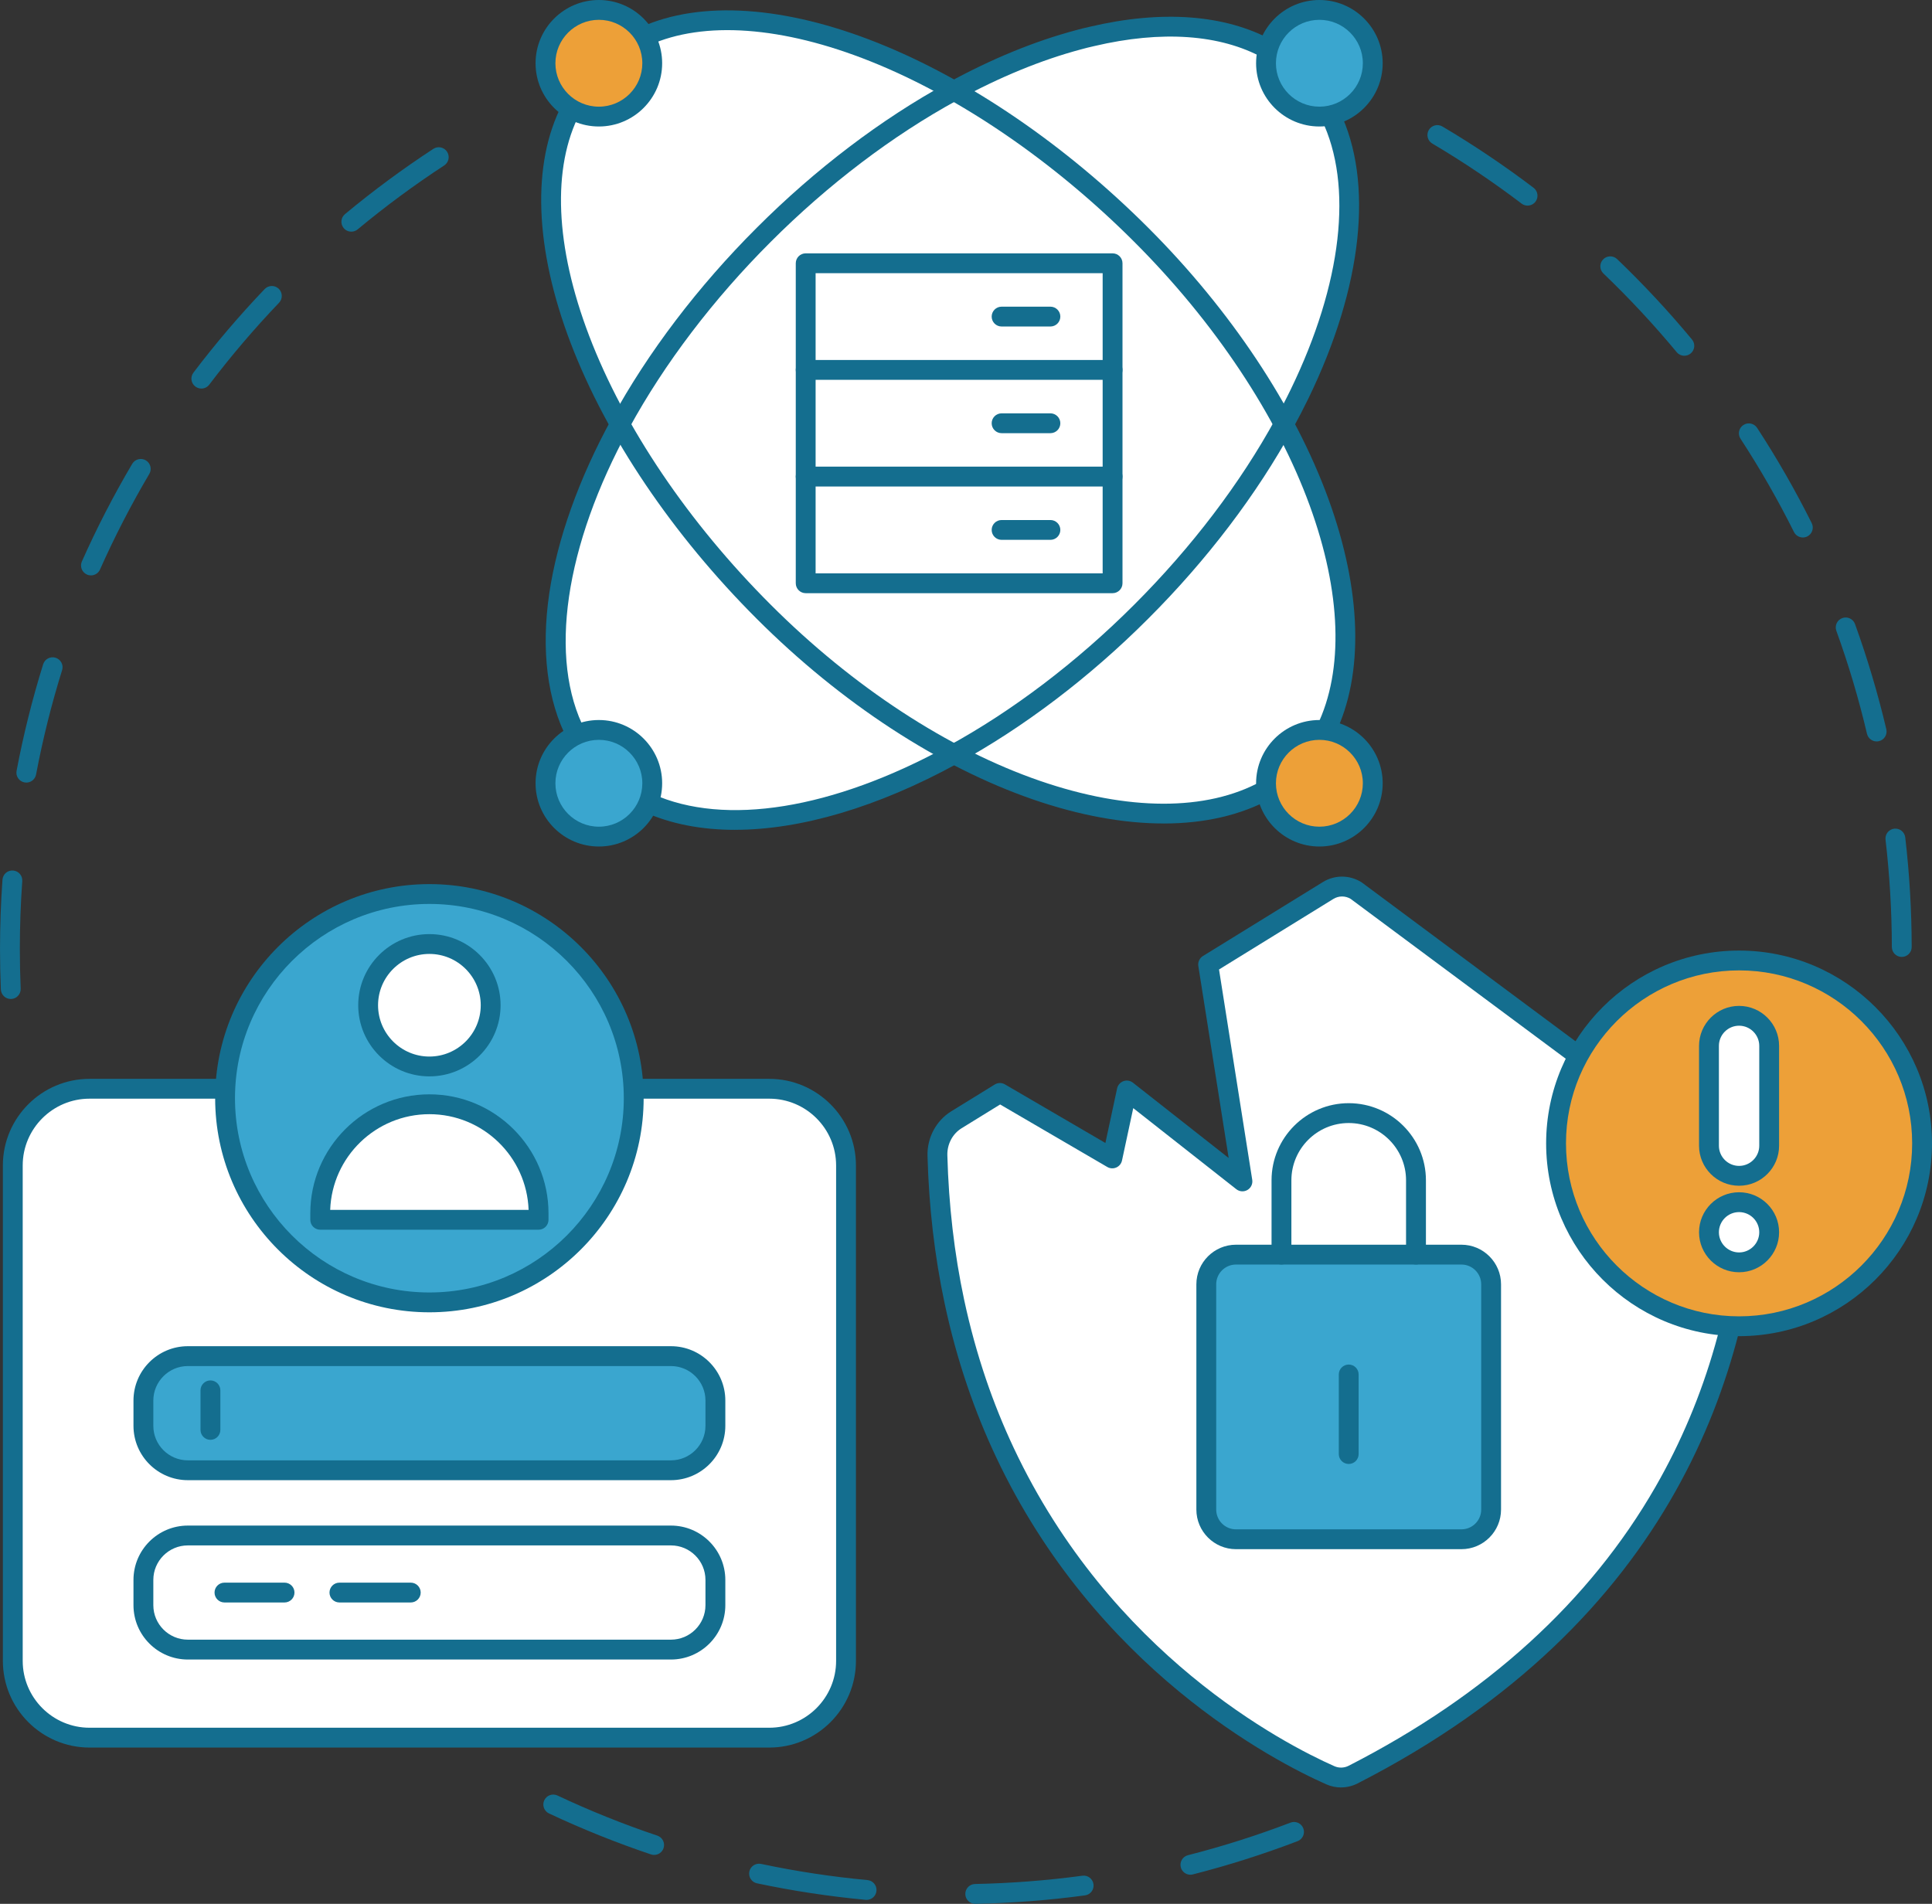
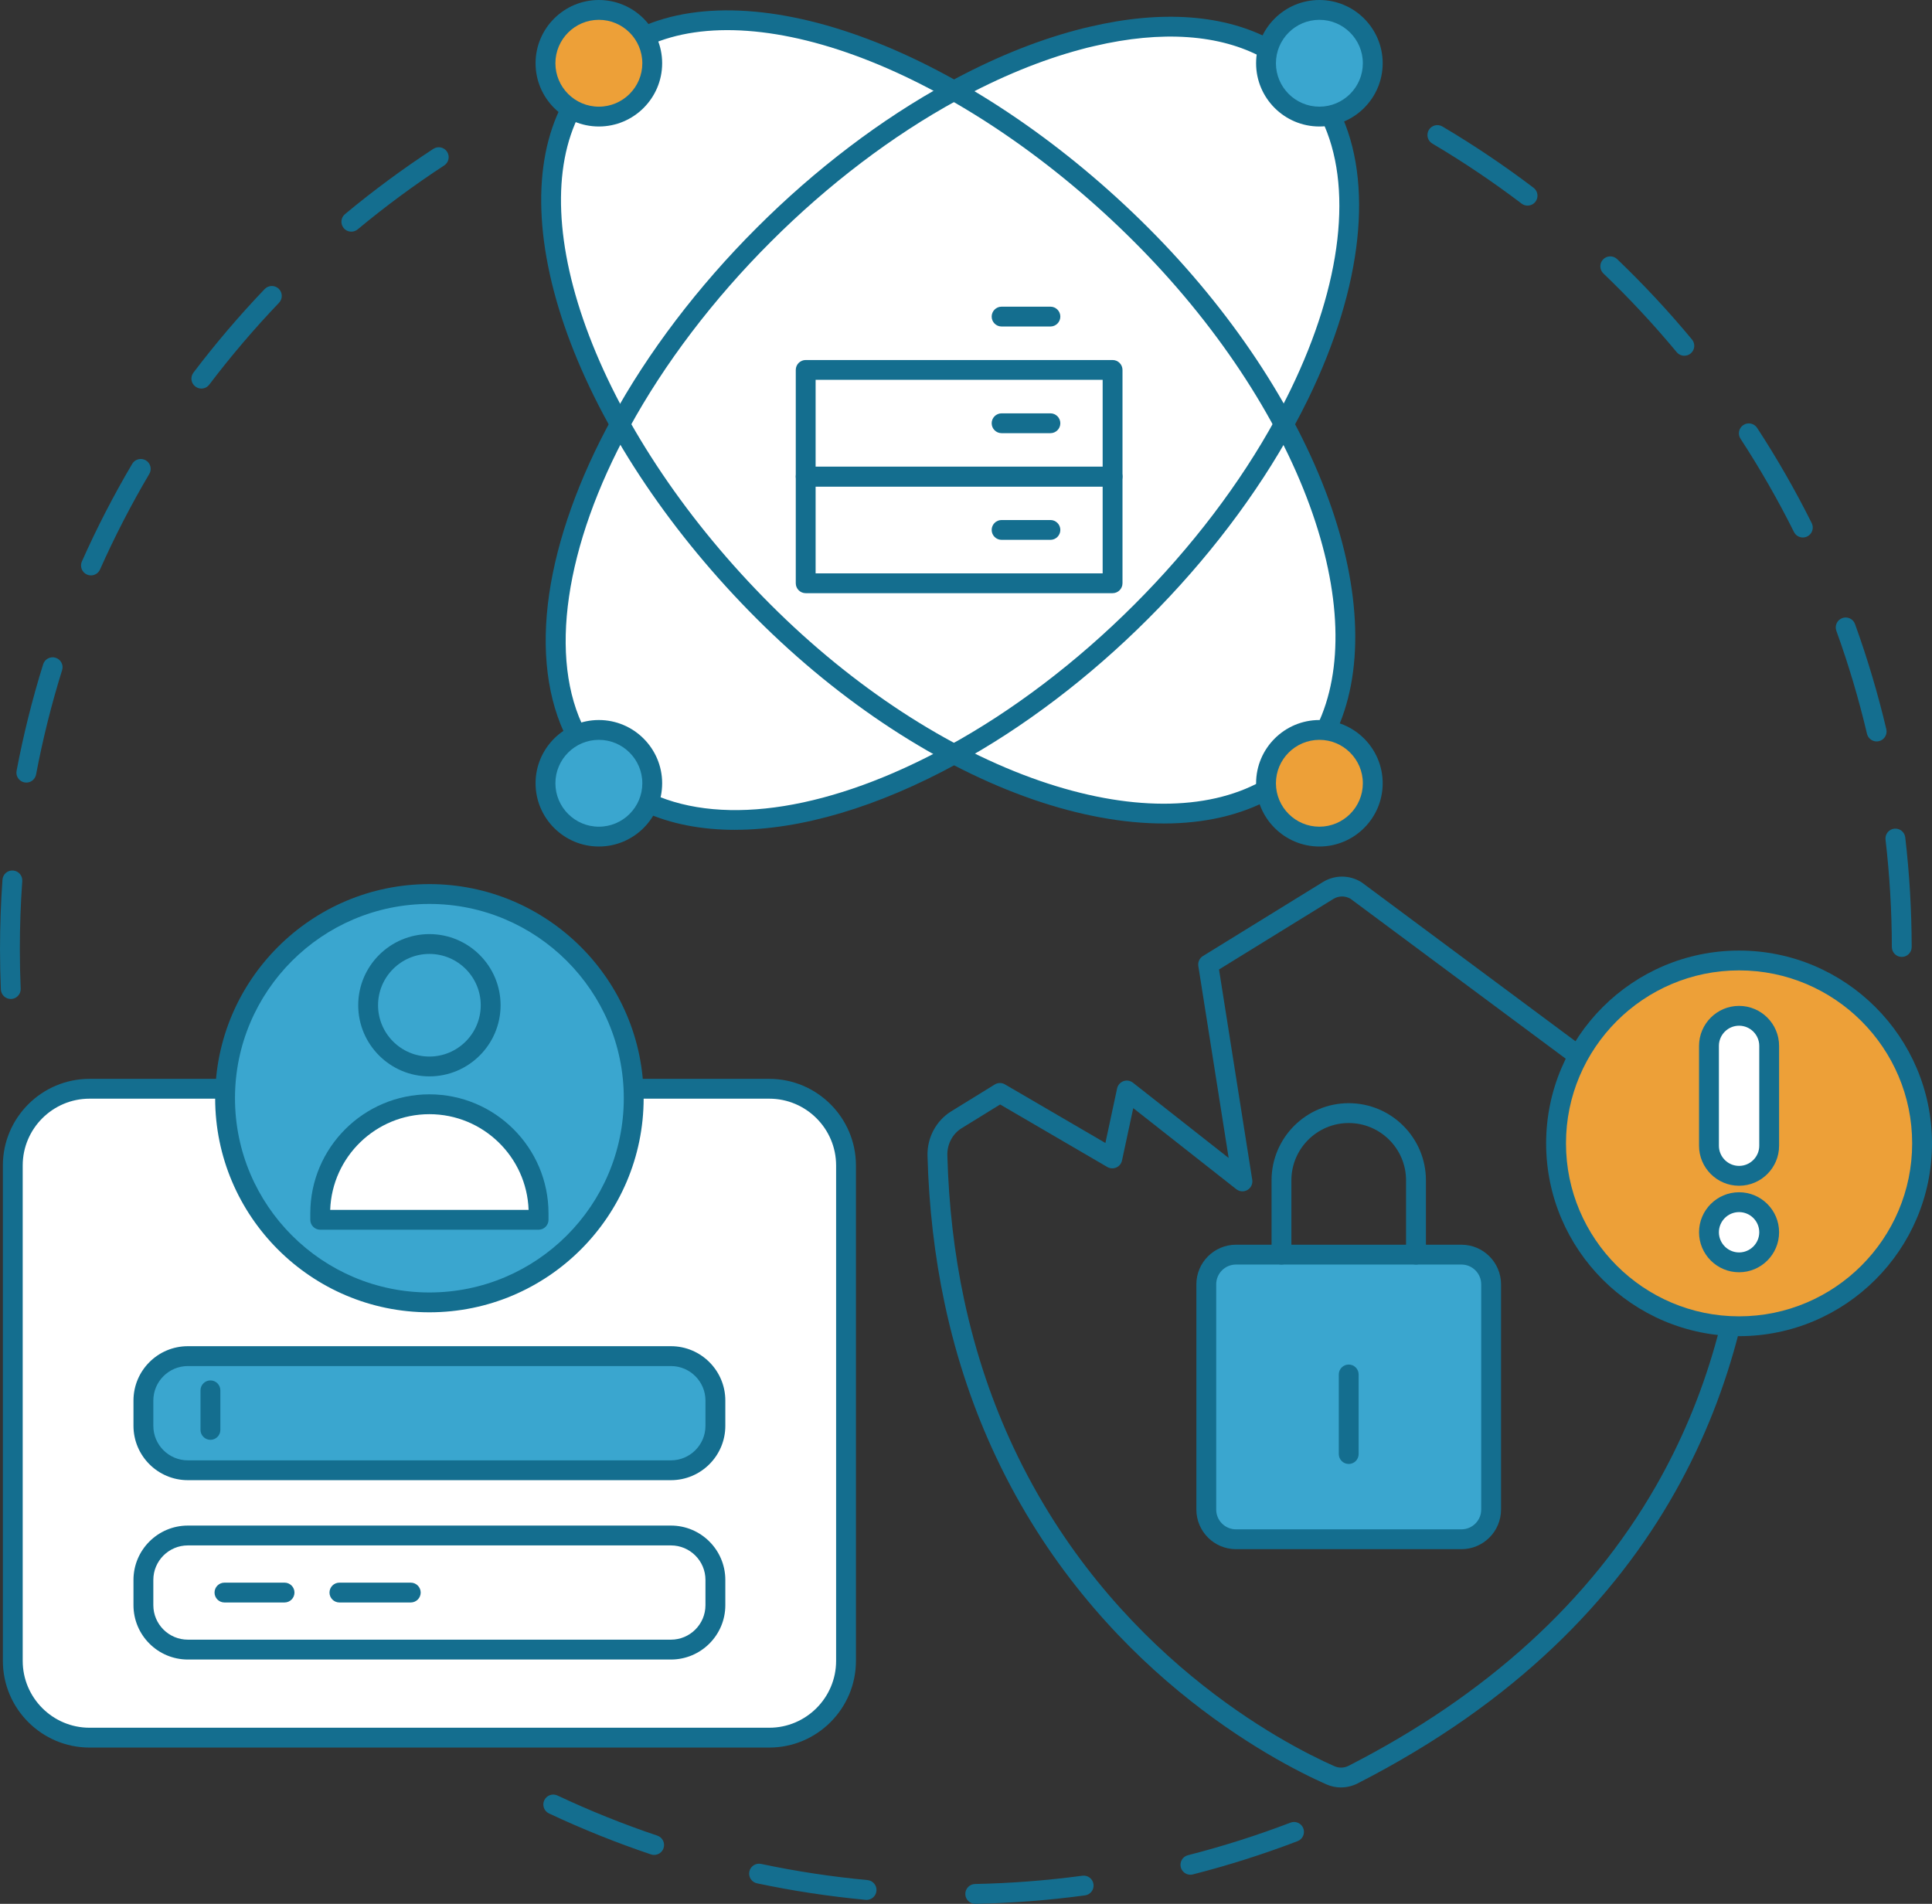
<svg xmlns="http://www.w3.org/2000/svg" width="138" height="136" viewBox="0 0 138 136" fill="none">
  <rect x="0" y="0" width="138" height="136" fill="#333333" stroke="none" />
  <g clip-path="url(#clip0_6_2)">
    <path d="M0.769 71.362C0.391 71.362 0.078 71.063 0.061 70.683C0.022 69.721 0.001 68.746 0.001 67.781C0.001 66.135 0.061 64.475 0.177 62.842C0.205 62.451 0.54 62.157 0.934 62.186C1.325 62.214 1.618 62.553 1.59 62.944C1.476 64.543 1.417 66.172 1.417 67.783C1.417 68.728 1.438 69.683 1.477 70.626C1.493 71.016 1.19 71.347 0.798 71.363C0.788 71.363 0.777 71.363 0.767 71.363L0.769 71.362ZM1.881 55.904C1.837 55.904 1.793 55.899 1.75 55.892C1.364 55.819 1.111 55.449 1.184 55.065C1.668 52.502 2.307 49.94 3.083 47.451C3.199 47.078 3.597 46.869 3.97 46.986C4.344 47.103 4.553 47.499 4.436 47.872C3.676 50.309 3.051 52.816 2.577 55.327C2.512 55.666 2.215 55.905 1.881 55.905V55.904ZM6.496 41.104C6.399 41.104 6.303 41.085 6.209 41.042C5.852 40.883 5.691 40.465 5.849 40.108C6.907 37.727 8.117 35.382 9.444 33.134C9.643 32.798 10.078 32.685 10.415 32.884C10.752 33.083 10.864 33.517 10.665 33.854C9.365 36.055 8.181 38.352 7.144 40.682C7.027 40.946 6.768 41.104 6.496 41.104ZM14.381 27.756C14.232 27.756 14.082 27.709 13.954 27.612C13.642 27.377 13.58 26.932 13.816 26.62C15.39 24.544 17.103 22.534 18.905 20.649C19.176 20.367 19.624 20.357 19.908 20.626C20.19 20.896 20.201 21.344 19.931 21.628C18.166 23.475 16.489 25.442 14.948 27.476C14.809 27.661 14.596 27.757 14.383 27.757L14.381 27.756ZM25.096 16.549C24.893 16.549 24.691 16.463 24.55 16.294C24.3 15.992 24.341 15.546 24.642 15.296C26.648 13.628 28.772 12.059 30.952 10.634C31.28 10.419 31.72 10.511 31.933 10.839C32.147 11.167 32.056 11.606 31.728 11.819C29.592 13.215 27.513 14.751 25.549 16.384C25.417 16.494 25.256 16.548 25.096 16.548V16.549Z" fill="#146E8F" />
    <path d="M69.659 136C69.275 136 68.958 135.693 68.951 135.306C68.944 134.916 69.254 134.592 69.645 134.584C72.207 134.532 74.785 134.333 77.309 133.993C77.697 133.938 78.054 134.212 78.107 134.6C78.16 134.988 77.887 135.345 77.499 135.397C74.923 135.745 72.29 135.949 69.674 136C69.67 136 69.664 136 69.659 136ZM61.899 135.718C61.877 135.718 61.855 135.718 61.831 135.715C59.23 135.472 56.618 135.075 54.071 134.535C53.687 134.455 53.443 134.079 53.525 133.696C53.605 133.312 53.98 133.068 54.365 133.15C56.86 133.678 59.416 134.066 61.965 134.304C62.354 134.341 62.641 134.686 62.604 135.075C62.571 135.443 62.262 135.718 61.9 135.718H61.899ZM85.029 133.922C84.713 133.922 84.424 133.709 84.342 133.388C84.246 133.009 84.474 132.623 84.853 132.527C87.329 131.896 89.793 131.112 92.178 130.2C92.544 130.06 92.954 130.243 93.093 130.608C93.233 130.974 93.05 131.384 92.684 131.523C90.249 132.455 87.731 133.254 85.204 133.899C85.146 133.914 85.087 133.921 85.029 133.921V133.922ZM46.726 132.507C46.651 132.507 46.575 132.496 46.5 132.471C44.029 131.64 41.578 130.655 39.217 129.545C38.862 129.378 38.71 128.956 38.877 128.602C39.044 128.248 39.466 128.096 39.82 128.263C42.132 129.352 44.531 130.316 46.95 131.128C47.322 131.252 47.521 131.654 47.396 132.025C47.297 132.32 47.02 132.507 46.724 132.507H46.726Z" fill="#146E8F" />
    <path d="M135.841 68.358C135.45 68.358 135.132 68.042 135.132 67.651C135.128 65.091 134.975 62.511 134.681 59.983C134.636 59.593 134.914 59.242 135.303 59.197C135.691 59.153 136.044 59.43 136.089 59.819C136.39 62.4 136.545 65.034 136.549 67.648C136.549 68.039 136.233 68.358 135.842 68.358H135.841ZM134.046 52.964C133.724 52.964 133.434 52.745 133.356 52.418C132.772 49.935 132.036 47.46 131.167 45.06C131.034 44.693 131.225 44.286 131.593 44.153C131.961 44.02 132.368 44.21 132.501 44.579C133.387 47.03 134.139 49.558 134.737 52.093C134.826 52.474 134.59 52.856 134.21 52.945C134.155 52.958 134.1 52.964 134.047 52.964H134.046ZM128.777 38.396C128.516 38.396 128.266 38.252 128.141 38.004C127.002 35.721 125.718 33.48 124.322 31.34C124.108 31.013 124.2 30.574 124.528 30.36C124.856 30.146 125.295 30.239 125.509 30.566C126.935 32.751 128.247 35.041 129.409 37.371C129.583 37.721 129.441 38.147 129.091 38.321C128.99 38.372 128.882 38.396 128.775 38.396H128.777ZM120.31 25.413C120.107 25.413 119.905 25.325 119.764 25.157C118.133 23.192 116.372 21.3 114.527 19.534C114.245 19.264 114.235 18.814 114.507 18.532C114.778 18.25 115.226 18.239 115.51 18.51C117.392 20.314 119.192 22.245 120.856 24.252C121.107 24.553 121.064 24.999 120.763 25.249C120.631 25.359 120.47 25.412 120.31 25.412V25.413ZM109.112 14.688C108.963 14.688 108.812 14.642 108.684 14.543C106.649 12.998 104.503 11.554 102.307 10.255C101.97 10.056 101.859 9.622 102.058 9.285C102.257 8.949 102.692 8.837 103.029 9.036C105.272 10.363 107.462 11.838 109.541 13.415C109.853 13.652 109.913 14.097 109.677 14.408C109.538 14.59 109.326 14.687 109.112 14.687V14.688Z" fill="#146E8F" />
    <path d="M91.816 30.234C92.006 29.886 92.192 29.535 92.374 29.187C92.549 28.849 92.716 28.511 92.883 28.173C92.894 28.164 92.894 28.154 92.898 28.143C96.605 20.509 97.534 13.241 95.114 8.24L90.635 3.512C87.332 1.697 82.943 1.45 78.069 2.597C77.75 2.669 77.435 2.745 77.111 2.836C74.265 3.594 71.26 4.82 68.207 6.482C59.833 1.747 51.63 0.113 46.137 2.591L40.859 7.769C38.019 13.246 39.52 21.679 44.352 30.306C39.715 38.801 38.413 47.066 41.236 52.499L46.388 57.356C51.84 59.819 59.864 58.442 68.103 53.933C68.141 53.912 68.178 53.889 68.216 53.868C76.784 58.381 85.084 59.406 90.501 56.427L94.789 52.14C97.422 46.709 96.227 38.627 91.775 30.303C91.788 30.28 91.803 30.256 91.816 30.233V30.234Z" fill="white" />
    <path d="M83.112 58.825C80.26 58.825 77.116 58.256 73.81 57.117C67.076 54.794 60.06 50.209 54.056 44.206C48.039 38.195 43.319 31.2 40.764 24.511C38.179 17.741 37.965 11.68 40.161 7.446C40.341 7.098 40.769 6.963 41.117 7.143C41.464 7.323 41.6 7.75 41.42 8.098C39.413 11.97 39.65 17.619 42.089 24.006C44.574 30.514 49.179 37.332 55.059 43.205C60.915 49.06 67.739 53.525 74.274 55.778C80.567 57.947 86.183 57.959 90.09 55.81C90.433 55.621 90.864 55.745 91.053 56.089C91.242 56.433 91.116 56.863 90.774 57.052C88.621 58.236 86.021 58.827 83.114 58.827L83.112 58.825Z" fill="#146E8F" />
    <path d="M94.719 52.852C94.615 52.852 94.51 52.828 94.41 52.78C94.058 52.609 93.911 52.186 94.081 51.833C95.997 47.881 95.808 42.296 93.549 36.107C91.211 29.7 86.758 23.009 81.009 17.267C75.251 11.511 68.566 6.935 62.184 4.385C55.901 1.874 50.28 1.466 46.358 3.237C46.001 3.397 45.582 3.239 45.42 2.882C45.259 2.525 45.417 2.107 45.774 1.945C50.052 0.015 56.066 0.414 62.71 3.07C69.266 5.69 76.119 10.375 82.01 16.264C87.901 22.151 92.472 29.024 94.88 35.622C97.271 42.173 97.441 48.15 95.356 52.451C95.233 52.704 94.981 52.85 94.718 52.85L94.719 52.852Z" fill="#146E8F" />
    <path d="M52.501 59.28C50.103 59.28 47.917 58.859 46.024 58.005C45.667 57.844 45.509 57.424 45.67 57.067C45.831 56.71 46.251 56.552 46.608 56.713C51.787 59.051 59.471 57.813 67.692 53.312C72.308 50.796 76.912 47.3 81.007 43.203C85.108 39.11 88.605 34.51 91.122 29.896C91.329 29.52 91.525 29.146 91.674 28.86C91.844 28.534 92.009 28.199 92.169 27.874L92.176 27.86C92.176 27.86 92.182 27.848 92.185 27.841C92.186 27.836 92.189 27.833 92.191 27.829C95.864 20.264 96.672 13.236 94.403 8.549C94.232 8.196 94.379 7.774 94.732 7.602C95.084 7.433 95.508 7.579 95.68 7.932C98.135 13.004 97.332 20.474 93.476 28.426C93.463 28.459 93.447 28.492 93.429 28.521C93.27 28.846 93.104 29.179 92.93 29.513C92.778 29.804 92.577 30.187 92.365 30.574C89.784 35.303 86.203 40.015 82.008 44.203C77.819 48.395 73.103 51.974 68.371 54.553C62.675 57.671 57.183 59.278 52.5 59.278L52.501 59.28Z" fill="#146E8F" />
    <path d="M41.167 53.21C40.911 53.21 40.663 53.071 40.537 52.828C39.092 50.047 38.64 46.447 39.23 42.419C39.799 38.522 41.345 34.192 43.7 29.898C46.281 25.169 49.862 20.456 54.056 16.269C58.245 12.077 62.962 8.498 67.695 5.918C70.815 4.209 73.898 2.944 76.858 2.155C77.154 2.072 77.47 1.994 77.843 1.911C83.003 0.696 87.522 1.036 90.907 2.896C91.249 3.084 91.375 3.514 91.186 3.858C90.998 4.201 90.567 4.327 90.223 4.138C87.152 2.449 82.981 2.157 78.161 3.292C77.804 3.373 77.511 3.444 77.231 3.523C74.374 4.284 71.396 5.509 68.374 7.162C63.758 9.679 59.154 13.174 55.059 17.271C50.958 21.365 47.461 25.965 44.944 30.578C40.325 39.006 39.148 47.079 41.796 52.177C41.976 52.524 41.842 52.952 41.493 53.132C41.389 53.187 41.277 53.213 41.167 53.213V53.21Z" fill="#146E8F" />
    <path d="M94.242 59.763C96.347 59.763 98.054 58.057 98.054 55.953C98.054 53.849 96.347 52.143 94.242 52.143C92.136 52.143 90.43 53.849 90.43 55.953C90.43 58.057 92.136 59.763 94.242 59.763Z" fill="#EDA038" />
    <path d="M94.242 60.471C91.749 60.471 89.721 58.445 89.721 55.953C89.721 53.462 91.749 51.435 94.242 51.435C96.735 51.435 98.763 53.462 98.763 55.953C98.763 58.445 96.735 60.471 94.242 60.471ZM94.242 52.851C92.531 52.851 91.138 54.243 91.138 55.953C91.138 57.664 92.531 59.055 94.242 59.055C95.953 59.055 97.346 57.664 97.346 55.953C97.346 54.243 95.953 52.851 94.242 52.851Z" fill="#146E8F" />
    <path d="M94.242 8.328C96.347 8.328 98.054 6.622 98.054 4.518C98.054 2.414 96.347 0.708 94.242 0.708C92.136 0.708 90.43 2.414 90.43 4.518C90.43 6.622 92.136 8.328 94.242 8.328Z" fill="#3AA6CF" />
    <path d="M94.242 9.036C91.749 9.036 89.721 7.01 89.721 4.518C89.721 2.026 91.749 0 94.242 0C96.735 0 98.763 2.026 98.763 4.518C98.763 7.01 96.735 9.036 94.242 9.036ZM94.242 1.416C92.531 1.416 91.138 2.808 91.138 4.518C91.138 6.229 92.531 7.62 94.242 7.62C95.953 7.62 97.346 6.229 97.346 4.518C97.346 2.808 95.953 1.416 94.242 1.416Z" fill="#146E8F" />
    <path d="M42.777 59.763C44.883 59.763 46.59 58.057 46.59 55.953C46.59 53.849 44.883 52.143 42.777 52.143C40.672 52.143 38.965 53.849 38.965 55.953C38.965 58.057 40.672 59.763 42.777 59.763Z" fill="#3AA6CF" />
    <path d="M42.776 60.471C40.282 60.471 38.255 58.445 38.255 55.953C38.255 53.462 40.282 51.435 42.776 51.435C45.269 51.435 47.297 53.462 47.297 55.953C47.297 58.445 45.269 60.471 42.776 60.471ZM42.776 52.851C41.064 52.851 39.672 54.243 39.672 55.953C39.672 57.664 41.064 59.055 42.776 59.055C44.487 59.055 45.88 57.664 45.88 55.953C45.88 54.243 44.487 52.851 42.776 52.851Z" fill="#146E8F" />
    <path d="M42.777 8.328C44.883 8.328 46.59 6.622 46.59 4.518C46.59 2.414 44.883 0.708 42.777 0.708C40.672 0.708 38.965 2.414 38.965 4.518C38.965 6.622 40.672 8.328 42.777 8.328Z" fill="#EDA038" />
    <path d="M42.776 9.036C40.282 9.036 38.255 7.01 38.255 4.518C38.255 2.026 40.284 0 42.776 0C45.267 0 47.297 2.026 47.297 4.518C47.297 7.01 45.269 9.036 42.776 9.036ZM42.776 1.416C41.064 1.416 39.672 2.808 39.672 4.518C39.672 6.229 41.064 7.62 42.776 7.62C44.487 7.62 45.88 6.229 45.88 4.518C45.88 2.808 44.487 1.416 42.776 1.416Z" fill="#146E8F" />
    <path d="M79.47 18.806H57.549V26.426H79.47V18.806Z" fill="white" />
-     <path d="M79.47 27.134H57.549C57.158 27.134 56.841 26.816 56.841 26.426V18.806C56.841 18.415 57.158 18.098 57.549 18.098H79.47C79.861 18.098 80.178 18.415 80.178 18.806V26.426C80.178 26.816 79.861 27.134 79.47 27.134ZM58.258 25.718H78.761V19.514H58.258V25.718Z" fill="#146E8F" />
    <path d="M79.47 26.426H57.549V34.046H79.47V26.426Z" fill="white" />
    <path d="M79.47 34.754H57.549C57.158 34.754 56.841 34.436 56.841 34.046V26.426C56.841 26.035 57.158 25.718 57.549 25.718H79.47C79.861 25.718 80.178 26.035 80.178 26.426V34.046C80.178 34.436 79.861 34.754 79.47 34.754ZM58.258 33.337H78.761V27.134H58.258V33.337Z" fill="#146E8F" />
-     <path d="M79.47 34.046H57.549V41.666H79.47V34.046Z" fill="white" />
    <path d="M79.47 42.374H57.549C57.158 42.374 56.841 42.056 56.841 41.666V34.046C56.841 33.655 57.158 33.338 57.549 33.338H79.47C79.861 33.338 80.178 33.655 80.178 34.046V41.666C80.178 42.056 79.861 42.374 79.47 42.374ZM58.258 40.958H78.761V34.754H58.258V40.958Z" fill="#146E8F" />
    <path d="M75.03 23.324H71.542C71.151 23.324 70.834 23.006 70.834 22.616C70.834 22.225 71.151 21.907 71.542 21.907H75.03C75.421 21.907 75.738 22.225 75.738 22.616C75.738 23.006 75.421 23.324 75.03 23.324Z" fill="#146E8F" />
    <path d="M75.03 30.944H71.542C71.151 30.944 70.834 30.626 70.834 30.236C70.834 29.845 71.151 29.527 71.542 29.527H75.03C75.421 29.527 75.738 29.845 75.738 30.236C75.738 30.626 75.421 30.944 75.03 30.944Z" fill="#146E8F" />
    <path d="M75.03 38.564H71.542C71.151 38.564 70.834 38.246 70.834 37.856C70.834 37.465 71.151 37.148 71.542 37.148H75.03C75.421 37.148 75.738 37.465 75.738 37.856C75.738 38.246 75.421 38.564 75.03 38.564Z" fill="#146E8F" />
-     <path d="M71.424 78.074L68.317 79.991C67.445 80.53 66.932 81.508 66.96 82.547C67.059 86.305 67.487 89.777 68.169 92.978C68.603 95.01 69.137 96.933 69.756 98.753C70.352 100.504 71.025 102.159 71.76 103.722C78.855 118.82 91.632 125.312 95.019 126.814C95.542 127.046 96.141 127.031 96.649 126.771C118.647 115.525 124.437 98.168 125.048 84.566L96.862 63.617C96.249 63.238 95.473 63.237 94.86 63.617L86.297 68.899L88.743 84.394L80.487 77.899L79.447 82.752L71.424 78.073V78.074Z" fill="white" />
    <path d="M95.789 127.688C95.431 127.688 95.07 127.613 94.731 127.463C90.998 125.806 78.259 119.221 71.119 104.023C70.355 102.398 69.671 100.702 69.086 98.981C68.443 97.094 67.901 95.124 67.477 93.126C66.761 89.765 66.348 86.212 66.251 82.566C66.216 81.271 66.866 80.054 67.945 79.388L71.052 77.472C71.274 77.334 71.555 77.331 71.781 77.463L78.957 81.649L79.793 77.751C79.845 77.513 80.016 77.317 80.246 77.233C80.476 77.15 80.733 77.192 80.925 77.343L87.761 82.72L85.595 69.009C85.552 68.727 85.68 68.445 85.923 68.295L94.486 63.013C95.334 62.489 96.388 62.491 97.234 63.014C97.252 63.025 97.268 63.036 97.284 63.048L125.469 83.997C125.658 84.138 125.765 84.363 125.755 84.597C125.166 97.711 119.694 115.782 96.969 127.4C96.597 127.59 96.192 127.685 95.786 127.685L95.789 127.688ZM71.434 78.901L68.689 80.594C68.037 80.995 67.647 81.737 67.668 82.528C67.764 86.088 68.165 89.554 68.863 92.83C69.277 94.773 69.805 96.689 70.428 98.525C70.996 100.196 71.661 101.843 72.403 103.42C79.335 118.173 91.687 124.561 95.308 126.166C95.637 126.313 96.009 126.302 96.328 126.14C106.172 121.108 113.549 114.4 118.256 106.2C121.88 99.888 123.921 92.728 124.325 84.91L96.469 64.207C96.085 63.981 95.615 63.984 95.234 64.22L87.073 69.255L89.446 84.284C89.491 84.572 89.355 84.858 89.105 85.005C88.853 85.153 88.537 85.131 88.308 84.951L80.946 79.159L80.143 82.901C80.095 83.124 79.944 83.309 79.736 83.4C79.528 83.492 79.29 83.479 79.092 83.364L71.437 78.898L71.434 78.901Z" fill="#146E8F" />
    <path d="M88.286 109.958H104.386C105.558 109.958 106.509 109.008 106.509 107.836V91.746C106.509 90.574 105.558 89.624 104.386 89.624H88.286C87.114 89.624 86.163 90.574 86.163 91.746V107.836C86.163 109.008 87.114 109.958 88.286 109.958Z" fill="#3AA6CF" />
    <path d="M104.386 110.666H88.286C86.724 110.666 85.455 109.396 85.455 107.836V91.746C85.455 90.185 86.726 88.916 88.286 88.916H104.386C105.948 88.916 107.217 90.186 107.217 91.746V107.836C107.217 109.397 105.947 110.666 104.386 110.666ZM88.286 90.333C87.506 90.333 86.872 90.966 86.872 91.746V107.836C86.872 108.616 87.506 109.249 88.286 109.249H104.386C105.166 109.249 105.8 108.616 105.8 107.836V91.746C105.8 90.966 105.166 90.333 104.386 90.333H88.286Z" fill="#146E8F" />
    <path d="M101.14 90.333C100.749 90.333 100.432 90.015 100.432 89.624V84.316C100.432 82.06 98.594 80.224 96.337 80.224C94.079 80.224 92.242 82.06 92.242 84.316V89.624C92.242 90.015 91.924 90.333 91.534 90.333C91.143 90.333 90.825 90.015 90.825 89.624V84.316C90.825 81.279 93.298 78.806 96.338 78.806C99.379 78.806 101.852 81.277 101.852 84.316V89.624C101.852 90.015 101.534 90.333 101.143 90.333H101.14Z" fill="#146E8F" />
    <path d="M96.337 104.579C95.946 104.579 95.628 104.262 95.628 103.871V98.185C95.628 97.795 95.946 97.477 96.337 97.477C96.728 97.477 97.046 97.795 97.046 98.185V103.871C97.046 104.262 96.728 104.579 96.337 104.579Z" fill="#146E8F" />
    <path d="M124.219 94.74C131.439 94.74 137.291 88.89 137.291 81.675C137.291 74.46 131.439 68.611 124.219 68.611C117 68.611 111.147 74.46 111.147 81.675C111.147 88.89 117 94.74 124.219 94.74Z" fill="#EDA038" />
    <path d="M124.219 95.449C116.621 95.449 110.438 89.27 110.438 81.677C110.438 74.083 116.621 67.904 124.219 67.904C131.817 67.904 138 74.083 138 81.677C138 89.27 131.817 95.449 124.219 95.449ZM124.219 69.32C117.403 69.32 111.856 74.863 111.856 81.677C111.856 88.49 117.401 94.033 124.219 94.033C131.037 94.033 136.583 88.49 136.583 81.677C136.583 74.863 131.037 69.32 124.219 69.32Z" fill="#146E8F" />
    <path d="M124.219 83.994C125.402 83.994 126.37 83.027 126.37 81.845V74.712C126.37 73.53 125.402 72.563 124.219 72.563C123.036 72.563 122.069 73.53 122.069 74.712V81.845C122.069 83.027 123.036 83.994 124.219 83.994Z" fill="white" />
    <path d="M124.219 84.704C122.642 84.704 121.36 83.422 121.36 81.846V74.714C121.36 73.138 122.642 71.856 124.219 71.856C125.796 71.856 127.078 73.138 127.078 74.714V81.846C127.078 83.422 125.796 84.704 124.219 84.704ZM124.219 73.272C123.424 73.272 122.779 73.919 122.779 74.712V81.845C122.779 82.639 123.426 83.286 124.219 83.286C125.013 83.286 125.661 82.639 125.661 81.845V74.712C125.661 73.918 125.014 73.272 124.219 73.272Z" fill="#146E8F" />
    <path d="M124.219 90.176C125.402 90.176 126.37 89.209 126.37 88.027C126.37 86.844 125.402 85.877 124.219 85.877C123.036 85.877 122.069 86.844 122.069 88.027C122.069 89.209 123.036 90.176 124.219 90.176Z" fill="white" />
    <path d="M124.219 90.884C122.642 90.884 121.36 89.603 121.36 88.027C121.36 86.451 122.642 85.169 124.219 85.169C125.796 85.169 127.078 86.451 127.078 88.027C127.078 89.603 125.796 90.884 124.219 90.884ZM124.219 86.587C123.424 86.587 122.779 87.234 122.779 88.027C122.779 88.82 123.426 89.468 124.219 89.468C125.013 89.468 125.661 88.821 125.661 88.027C125.661 87.232 125.014 86.587 124.219 86.587Z" fill="#146E8F" />
    <path d="M45.254 77.778H54.946C57.977 77.778 60.43 80.23 60.43 83.258V118.646C60.43 121.674 57.977 124.131 54.946 124.131H6.398C3.367 124.131 0.914 121.674 0.914 118.646V83.258C0.914 80.23 3.367 77.778 6.398 77.778H16.09" fill="white" />
    <path d="M54.946 124.838H6.398C2.984 124.838 0.205 122.059 0.205 118.644V83.257C0.205 79.845 2.984 77.068 6.398 77.068H16.09C16.48 77.068 16.798 77.385 16.798 77.776C16.798 78.167 16.48 78.484 16.09 78.484H6.398C3.765 78.484 1.622 80.625 1.622 83.257V118.644C1.622 121.278 3.764 123.421 6.398 123.421H54.946C57.578 123.421 59.722 121.279 59.722 118.644V83.257C59.722 80.626 57.58 78.484 54.946 78.484H45.254C44.863 78.484 44.546 78.167 44.546 77.776C44.546 77.385 44.863 77.068 45.254 77.068H54.946C58.36 77.068 61.139 79.845 61.139 83.257V118.644C61.139 122.059 58.36 124.838 54.946 124.838Z" fill="#146E8F" />
    <path d="M30.671 93.035C38.732 93.035 45.266 86.505 45.266 78.449C45.266 70.393 38.732 63.863 30.671 63.863C22.611 63.863 16.076 70.393 16.076 78.449C16.076 86.505 22.611 93.035 30.671 93.035Z" fill="#3AA6CF" />
    <path d="M30.671 93.745C22.233 93.745 15.368 86.884 15.368 78.451C15.368 70.017 22.233 63.156 30.671 63.156C39.11 63.156 45.975 70.017 45.975 78.451C45.975 86.884 39.11 93.745 30.671 93.745ZM30.671 64.573C23.014 64.573 16.785 70.798 16.785 78.451C16.785 86.103 23.014 92.328 30.671 92.328C38.328 92.328 44.557 86.103 44.557 78.451C44.557 70.798 38.328 64.573 30.671 64.573Z" fill="#146E8F" />
-     <path d="M33.355 75.259C35.265 73.779 35.613 71.032 34.133 69.123C32.652 67.214 29.903 66.866 27.993 68.346C26.083 69.825 25.735 72.572 27.215 74.481C28.696 76.39 31.445 76.738 33.355 75.259Z" fill="white" />
    <path d="M30.671 76.891C27.868 76.891 25.587 74.611 25.587 71.809C25.587 69.007 27.868 66.728 30.671 66.728C33.475 66.728 35.756 69.007 35.756 71.809C35.756 74.611 33.475 76.891 30.671 76.891ZM30.671 68.144C28.649 68.144 27.004 69.789 27.004 71.809C27.004 73.83 28.649 75.475 30.671 75.475C32.693 75.475 34.339 73.83 34.339 71.809C34.339 69.789 32.693 68.144 30.671 68.144Z" fill="#146E8F" />
    <path d="M30.671 78.882C34.975 78.882 38.47 82.375 38.47 86.676V87.137H22.872V86.676C22.872 82.375 26.367 78.882 30.671 78.882Z" fill="white" />
    <path d="M38.47 87.845H22.872C22.482 87.845 22.164 87.528 22.164 87.137V86.676C22.164 81.988 25.98 78.174 30.671 78.174C35.362 78.174 39.179 81.988 39.179 86.676V87.137C39.179 87.528 38.861 87.845 38.47 87.845ZM23.585 86.429H37.757C37.625 82.636 34.498 79.592 30.671 79.592C26.844 79.592 23.717 82.636 23.585 86.429Z" fill="#146E8F" />
    <path d="M47.925 109.69H13.419C11.665 109.69 10.244 111.111 10.244 112.863V114.669C10.244 116.422 11.665 117.842 13.419 117.842H47.925C49.678 117.842 51.1 116.422 51.1 114.669V112.863C51.1 111.111 49.678 109.69 47.925 109.69Z" fill="white" />
    <path d="M47.925 118.549H13.418C11.276 118.549 9.534 116.808 9.534 114.667V112.862C9.534 110.721 11.276 108.98 13.418 108.98H47.925C50.067 108.98 51.809 110.721 51.809 112.862V114.667C51.809 116.808 50.067 118.549 47.925 118.549ZM13.418 110.397C12.058 110.397 10.952 111.503 10.952 112.861V114.666C10.952 116.025 12.059 117.13 13.418 117.13H47.925C49.285 117.13 50.39 116.024 50.39 114.666V112.861C50.39 111.501 49.283 110.397 47.925 110.397H13.418Z" fill="#146E8F" />
    <path d="M20.325 114.473H16.032C15.642 114.473 15.324 114.155 15.324 113.765C15.324 113.374 15.642 113.057 16.032 113.057H20.325C20.716 113.057 21.034 113.374 21.034 113.765C21.034 114.155 20.716 114.473 20.325 114.473Z" fill="#146E8F" />
    <path d="M29.34 114.473H24.244C23.853 114.473 23.536 114.155 23.536 113.765C23.536 113.374 23.853 113.057 24.244 113.057H29.34C29.731 113.057 30.049 113.374 30.049 113.765C30.049 114.155 29.731 114.473 29.34 114.473Z" fill="#146E8F" />
    <path d="M47.925 96.877H13.419C11.665 96.877 10.244 98.298 10.244 100.051V101.856C10.244 103.609 11.665 105.03 13.419 105.03H47.925C49.678 105.03 51.1 103.609 51.1 101.856V100.051C51.1 98.298 49.678 96.877 47.925 96.877Z" fill="#3AA6CF" />
    <path d="M47.925 105.737H13.418C11.276 105.737 9.534 103.995 9.534 101.855V100.048C9.534 97.907 11.276 96.166 13.418 96.166H47.925C50.067 96.166 51.809 97.907 51.809 100.048V101.855C51.809 103.995 50.067 105.737 47.925 105.737ZM13.418 97.585C12.058 97.585 10.952 98.692 10.952 100.049V101.856C10.952 103.216 12.059 104.32 13.418 104.32H47.925C49.285 104.32 50.39 103.214 50.39 101.856V100.049C50.39 98.69 49.283 97.585 47.925 97.585H13.418Z" fill="#146E8F" />
    <path d="M15.031 102.854C14.64 102.854 14.322 102.537 14.322 102.146V99.319C14.322 98.928 14.64 98.611 15.031 98.611C15.422 98.611 15.74 98.928 15.74 99.319V102.146C15.74 102.537 15.422 102.854 15.031 102.854Z" fill="#146E8F" />
  </g>
  <defs>
    <clipPath id="clip0_6_2">
      <rect width="138" height="136" fill="white" />
    </clipPath>
  </defs>
</svg>